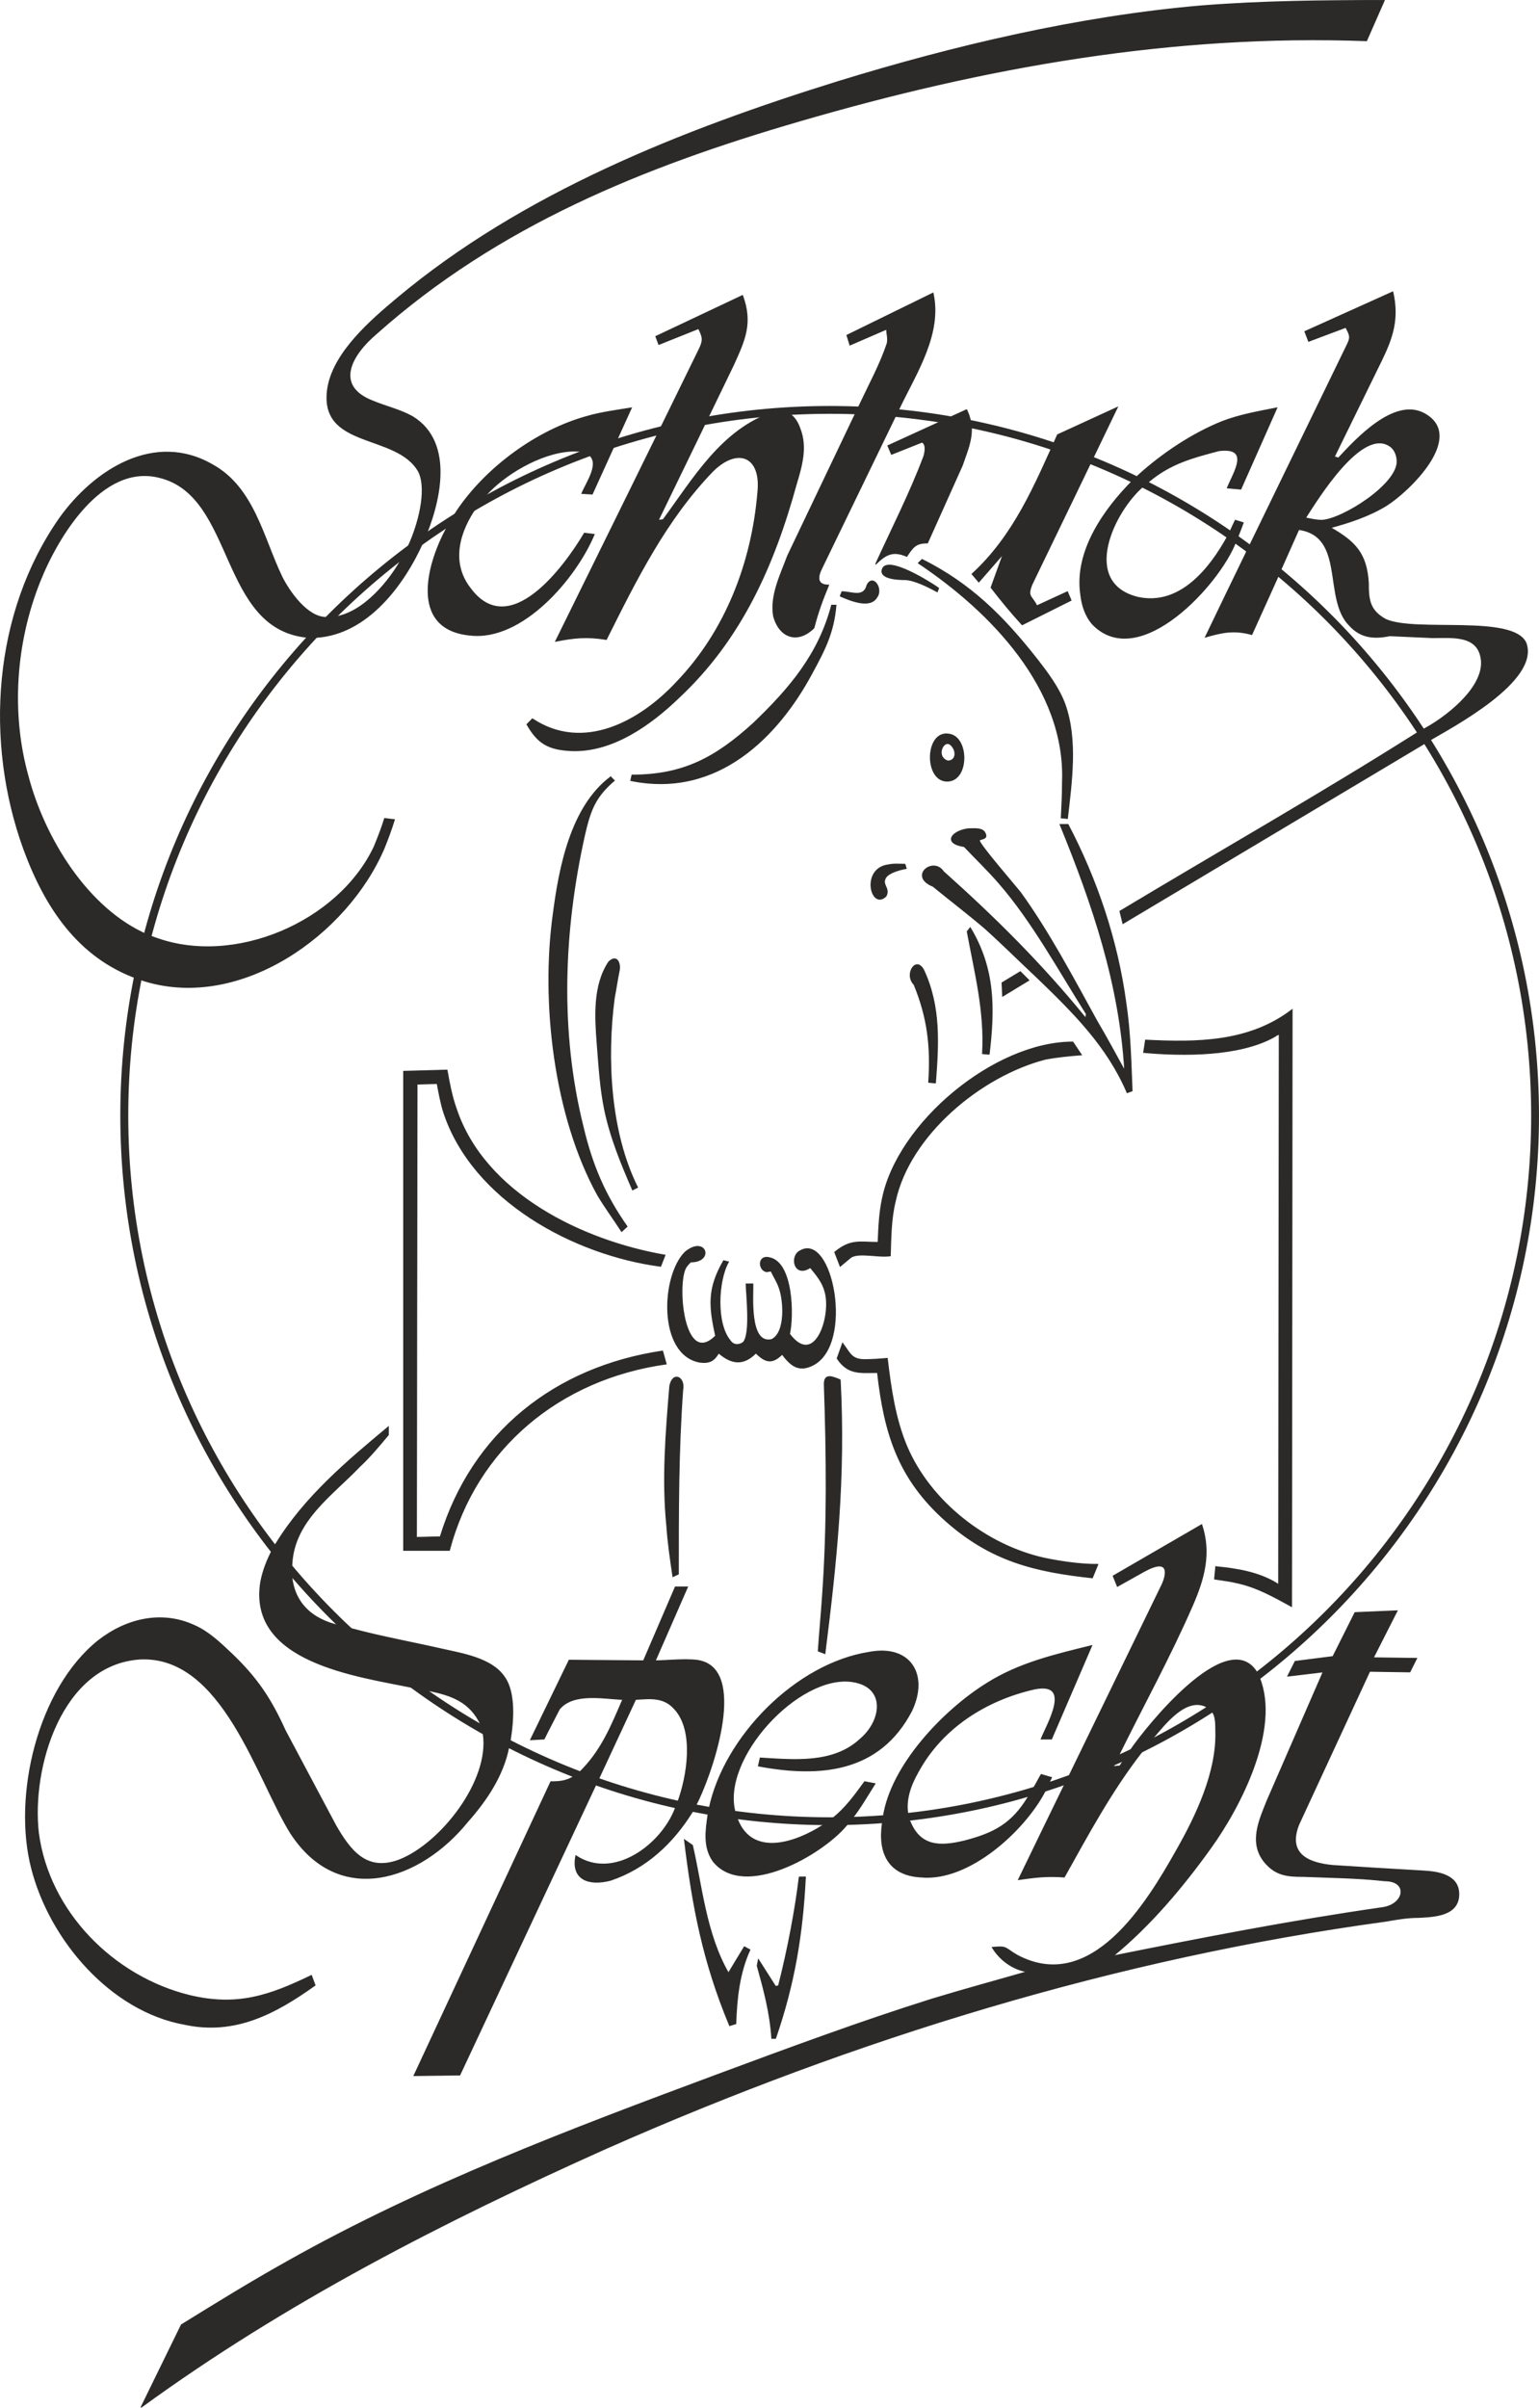
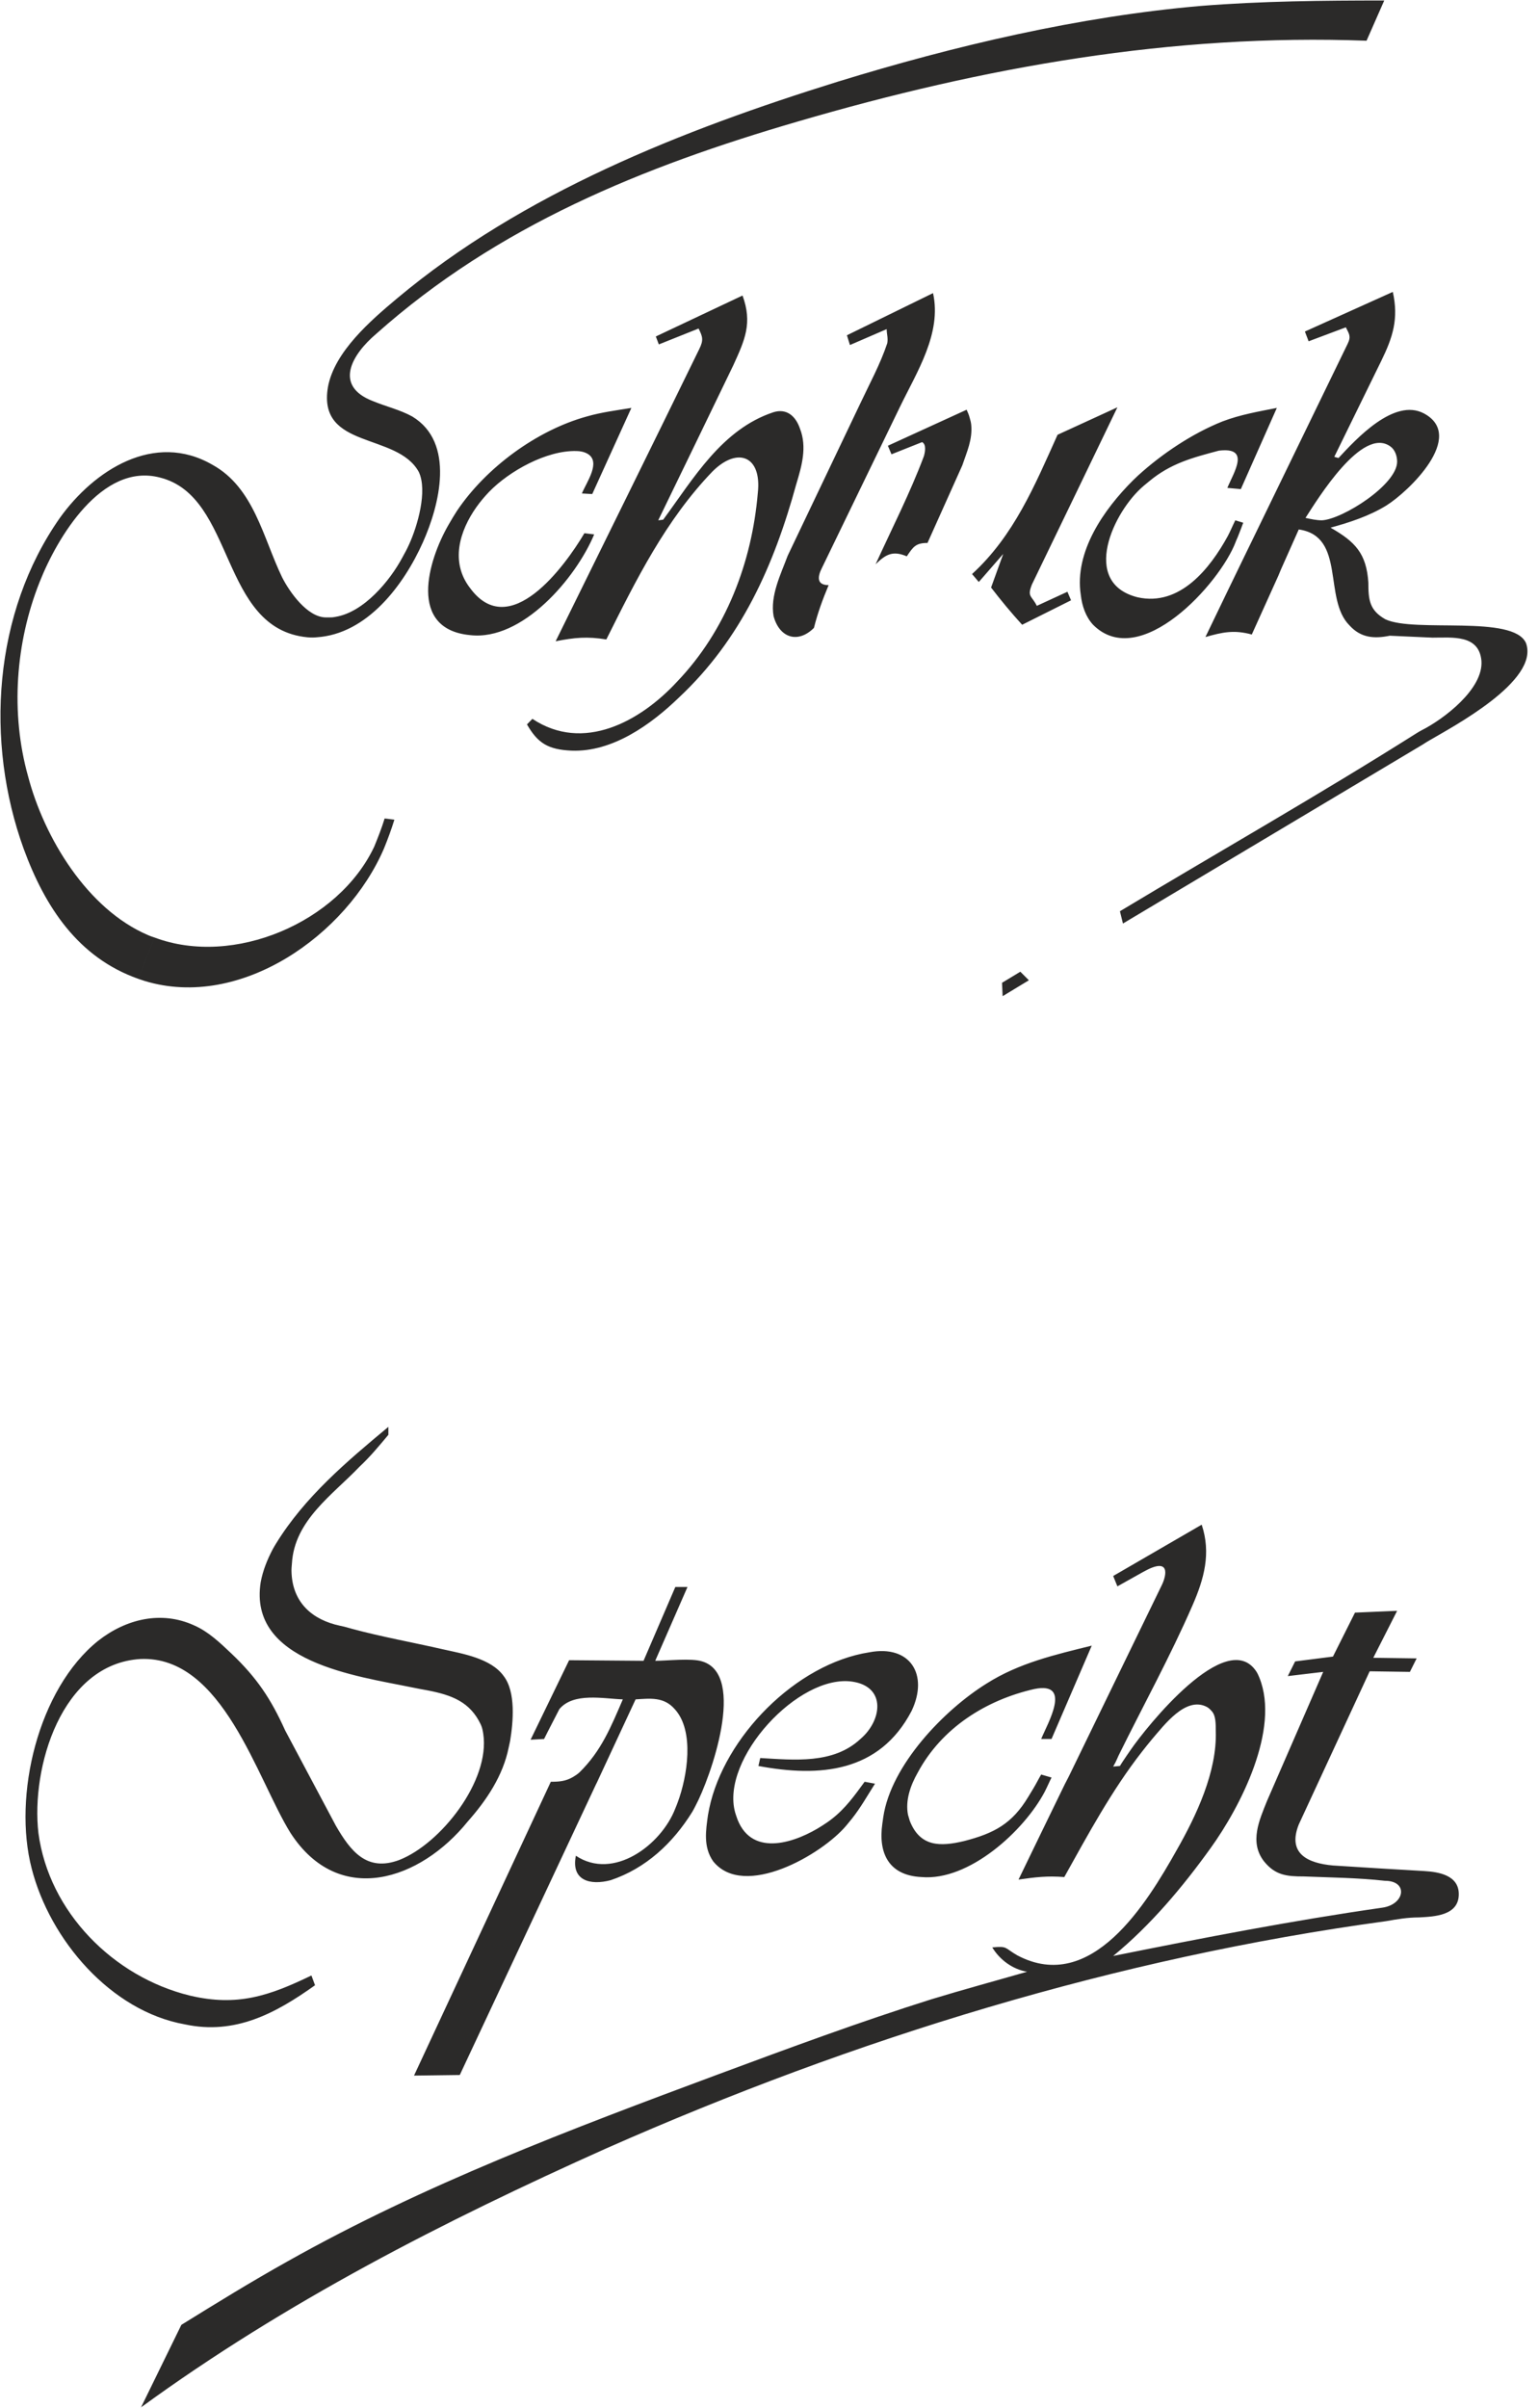
<svg xmlns="http://www.w3.org/2000/svg" xml:space="preserve" width="128.033mm" height="200.221mm" version="1.1" style="shape-rendering:geometricPrecision; text-rendering:geometricPrecision; image-rendering:optimizeQuality; fill-rule:evenodd; clip-rule:evenodd" viewBox="0 0 12780 19986">
  <defs>
    <style type="text/css">
   
    .str0 {stroke:#2B2A29;stroke-width:7.586}
    .fil1 {fill:none}
    .fil0 {fill:#2B2A29}
   
  </style>
  </defs>
  <g id="red._x0020_Specht">
-     <path class="fil0 str0" d="M7626 4674l31 -30c403,201 674,472 953,826 91,117 183,239 233,375 106,293 55,648 21,949l-51 -5c5,-102 10,-198 10,-300 30,-771 -597,-1415 -1197,-1815zm157 238l11 -30c-62,-44 -427,-276 -467,-157 -28,83 144,86 183,86 81,0 204,64 273,101zm-806 36l15 -36c79,0 181,54 208,-55 48,-96 135,30 81,101 -58,98 -228,22 -304,-10zm893 1369c66,0 75,-71 40,-117 -63,-95 -154,79 -40,117zm-5 167c-192,0 -183,-423 15,-390 167,21 169,390 -15,390zm-959 -1460l36 0c-20,231 -94,371 -205,575 -273,504 -771,1029 -1499,880l10 -45c426,0 694,-144 1009,-431 300,-287 542,-572 649,-979zm-1835 1425l30 30c-160,137 -200,247 -248,457 -176,791 -209,1626 -11,2418 75,317 180,564 365,827l-45 41c-66,-102 -137,-198 -198,-300 -362,-654 -471,-1603 -370,-2332 50,-387 146,-893 477,-1141zm223 3407l-41 21c-95,-219 -184,-434 -233,-670 -36,-177 -46,-355 -61,-542 -17,-223 -34,-484 96,-680 66,-65 99,7 87,71 -16,76 -26,152 -41,228 -66,498 -36,1115 193,1572zm2221 -2682l10 35c-50,9 -135,31 -167,71 -44,65 35,87 0,158 -125,124 -212,-230 20,-259 45,-10 91,-5 137,-5zm253 1815l-56 -5c20,-295 -8,-536 -121,-811 -85,-85 17,-245 81,-117 139,302 121,609 96,933zm446 -238l-55 -5c20,-352 -63,-670 -127,-1014l25 -31c205,341 202,669 157,1050zm807 -335c-228,-360 -447,-765 -725,-1085 -92,-106 -193,-203 -289,-304 -178,-26 -108,-127 30,-147 39,0 111,-10 137,25 45,68 -41,55 -41,71 -11,22 316,399 340,431 237,328 439,711 634,1065 81,137 157,279 233,416 -42,-720 -266,-1381 -537,-2044l66 0c242,461 412,969 481,1486 36,238 41,482 51,725l-41 15c-166,-388 -445,-663 -745,-953 -147,-137 -289,-279 -436,-411 -142,-121 -289,-233 -431,-349 -206,-83 2,-249 86,-122 427,381 820,771 1182,1217l5 -36zm-3286 2059c-10,10 -26,25 -36,41 -84,116 -29,845 244,573 -55,-249 -67,-393 66,-624l40 10c-88,155 -105,513 15,654 26,39 71,40 107,15 66,-66 26,-407 25,-486l56 0c3,83 -36,509 157,461 120,-60 99,-332 61,-431 -15,-46 -46,-91 -66,-137 -15,0 -30,5 -40,5 -70,-17 -70,-140 25,-116 196,39 201,483 167,633 215,287 354,-161 294,-354 -20,-77 -71,-137 -121,-198 -134,89 -172,-94 -86,-137 268,-161 450,776 106,948 -121,61 -187,-3 -254,-91 -83,83 -139,68 -218,-10 -103,103 -199,94 -309,0 -40,66 -77,86 -157,76 -346,-63 -320,-714 -122,-913 171,-142 245,81 46,81zm-2003 2394l-380 0 0 -3976 360 -10c20,111 40,218 76,319 235,707 1049,1098 1734,1217l-36 92c-722,-95 -1558,-547 -1800,-1273 -25,-76 -40,-162 -56,-244l-167 5 -5 3763 198 -5c265,-867 955,-1410 1846,-1542l30 107c-886,124 -1577,701 -1800,1547zm5177 -4219l71 106c-102,8 -198,17 -299,36 -533,137 -1128,627 -1247,1181 -36,147 -36,299 -41,451 -98,16 -268,-33 -331,16l-85 71 -45 -117c134,-110 206,-81 360,-81 5,-122 10,-244 35,-360 126,-631 930,-1303 1582,-1303zm208 4335c5,0 -152,10 -446,-51 -482,-107 -946,-469 -1141,-928 -96,-228 -132,-476 -162,-730 -61,5 -122,10 -188,10 -110,0 -121,-54 -183,-136l-45 126c91,137 193,117 335,117 57,507 172,881 567,1232 376,334 743,421 1217,472l46 -112zm979 20c176,17 359,46 512,142 0,0 5,6 10,6l5 -4569c-15,5 -30,15 -46,25 -288,159 -752,157 -1080,127l16 -102c429,22 862,19 1217,-253l-5 4954c-150,-82 -291,-163 -462,-198 -61,-15 -122,-20 -177,-30l10 -102zm-4463 61l-45 21c-21,-142 -41,-279 -51,-421 -39,-389 -7,-774 25,-1162 25,-124 129,-74 107,36 -37,514 -36,1012 -36,1526zm1217 660l-55 -21c10,-152 25,-304 35,-456 42,-586 35,-1173 15,-1760 0,-93 71,-60 132,-35 43,816 -32,1514 -127,2272zm-213 1855l51 0c-24,482 -93,889 -248,1339l-31 0c-14,-213 -64,-398 -121,-603l10 -51 142 223 25 -5c80,-313 142,-649 172,-903zm-953 -309l66 46c77,329 110,733 299,1060l132 -218 46 25c-88,193 -110,403 -117,613l-51 16c-220,-527 -308,-987 -375,-1542z" />
-   </g>
+     </g>
  <g>
    <path class="fil0" d="M8544 8137l-218 132 -5 -111 152 -92 71 71zm1914 5789c-7,-18 -15,-35 -25,-51 -247,-375 -916,463 -1045,652 -20,29 -41,59 -60,88 -9,13 -18,28 -28,44l-56 5 7 -13c15,-25 26,-53 38,-79 205,-416 429,-822 614,-1247 96,-220 155,-432 76,-669l-735 426 35 86 218 -122c228,-127 187,35 153,107l-774 1592c-11,23 -24,45 -35,68 -128,263 -256,526 -383,789 140,-20 238,-32 380,-21 197,-353 394,-719 644,-1039 28,-36 57,-72 86,-107 99,-114 279,-358 454,-266 17,9 31,24 43,38 31,36 31,102 31,163 11,338 -162,702 -325,988 -247,439 -707,1199 -1323,873 -107,-61 -79,-79 -208,-66 62,103 169,182 289,202 -264,76 -527,147 -796,229 -594,187 -1182,405 -1770,623 -1218,453 -2440,913 -3575,1552 -299,167 -588,345 -882,527l-335 685c1197,-873 2515,-1546 3864,-2150 2066,-913 4235,-1581 6476,-1886 91,-16 177,-31 273,-31 127,-7 330,-14 330,-193 0,-157 -166,-185 -289,-192 -252,-14 -504,-30 -756,-46 -209,-19 -380,-98 -284,-340l589 -1272 334 5 56 -112 -360 -5 198 -390 -350 15 -183 365 -314 40 -61 122 294 -35 -466 1070c-64,160 -149,343 -26,502 94,117 190,126 330,126 225,9 450,11 674,36 197,0 167,196 -20,223 -754,108 -1490,251 -2236,401 311,-255 577,-572 811,-898 244,-339 577,-983 403,-1412zm383 -9627c46,10 91,20 137,20 170,-9 624,-295 624,-487 0,-50 -20,-101 -56,-126 -234,-170 -604,437 -705,593zm-6054 -555c31,0 64,7 91,22 116,67 -6,234 -46,330l86 5c109,-238 216,-477 325,-715 -122,20 -249,36 -370,71 -417,115 -838,426 -1078,783 -19,29 -42,67 -68,112 -177,305 -340,871 177,920 433,50 878,-472 1030,-836l-81 -10c-164,277 -621,902 -949,456 -167,-215 -89,-474 53,-674 32,-45 67,-86 104,-125 169,-174 479,-346 726,-339zm1635 -322c111,-35 186,33 221,136 60,153 15,310 -31,462 -185,673 -456,1285 -974,1770 -232,224 -551,454 -892,441 -194,-9 -280,-61 -370,-218l45 -46c423,281 895,23 1202,-309 405,-423 621,-989 670,-1567 34,-308 -169,-384 -376,-178 -389,404 -634,899 -882,1395 -158,-26 -264,-16 -421,15 398,-808 797,-1615 1192,-2424 38,-76 29,-104 -5,-172l-330 132 -25 -66 720 -340c84,230 19,369 -76,578 -208,430 -415,859 -624,1288l41 -5c252,-342 487,-750 915,-892l0 0zm720 -69c78,-166 168,-330 226,-504 8,-45 -5,-77 -5,-117l-305 132 -25 -81 715 -350c74,333 -134,654 -274,943l-649 1339c-35,69 -47,142 56,142 -50,120 -90,228 -122,355 -131,131 -285,86 -335,-97 -30,-170 59,-346 117,-502l601 -1260 0 0zm885 48c10,21 19,43 25,66 6,19 11,39 13,58 12,124 -36,225 -74,338l-289 644c-96,0 -118,30 -172,111 -113,-48 -172,-20 -259,66 135,-296 287,-593 401,-897 9,-31 23,-98 -15,-117l-254 101 -30 -71c218,-100 436,-199 654,-299zm1252 -20l-497 228c-188,418 -362,838 -710,1156l56 66 203 -233 -101 279c84,109 165,207 258,309l406 -203 -30 -71 -254 117c-44,-88 -82,-73 -41,-177 237,-491 474,-980 710,-1471zm173 565c-15,14 -29,27 -43,41 -241,240 -489,592 -434,951 10,91 41,182 102,248 389,390 1053,-342 1184,-687 6,-18 16,-35 22,-53 14,-35 28,-71 41,-107l-66 -20c-13,25 -25,54 -38,81 -8,17 -16,34 -25,51 -147,268 -397,585 -748,507 -479,-120 -201,-713 50,-925 16,-13 31,-26 46,-38 179,-149 360,-196 578,-254 267,-33 125,178 71,309l112 10 299 -674c-152,30 -304,56 -451,112 -249,99 -502,268 -700,448zm905 624c8,-17 17,-34 25,-51l809 -1665c31,-63 11,-84 -15,-137l-309 116 -31 -81 730 -329c50,223 0,377 -96,573l-390 796 35 10c146,-157 462,-502 710,-370 351,189 -127,649 -314,765 -140,86 -304,140 -462,183 205,117 298,214 314,456 0,144 9,230 142,305 245,114 1062,-41 1167,197 114,315 -614,697 -809,812 -16,9 -32,20 -48,30l-2490 1486 -25 -102c817,-491 1653,-966 2459,-1475 16,-10 32,-20 48,-28 182,-92 513,-342 495,-576 -20,-219 -240,-192 -406,-192l-355 -16c-129,26 -240,19 -335,-86 -220,-220 -28,-740 -421,-796 -49,110 -98,220 -147,330 -7,17 -15,35 -22,53l-221 489c-146,-40 -242,-20 -385,21 115,-240 231,-479 347,-718zm-2817 10494c-23,-119 20,-243 81,-350 199,-371 567,-603 969,-694 317,-64 109,285 56,415l86 0 334 -775c-303,75 -604,144 -872,314 -355,220 -795,678 -859,1108 -3,19 -5,37 -8,56 -35,246 54,430 325,443 395,35 853,-384 1024,-709 12,-23 22,-46 33,-69 7,-15 15,-33 23,-48l-86 -25c-21,35 -41,76 -64,114 -14,23 -29,47 -43,71 -134,223 -283,303 -532,367 -200,48 -367,49 -452,-167l-15 -51zm-512 89c15,-19 31,-37 46,-56 73,-92 129,-192 192,-291l-86 -16c-84,115 -160,222 -274,310 -24,19 -50,36 -76,53 -215,139 -579,269 -705,-48 -7,-19 -14,-39 -20,-59 -125,-444 527,-1154 974,-1087 283,43 245,324 66,476 -225,210 -551,174 -832,158l-15 66c507,95 1004,56 1272,-457 144,-303 -13,-550 -349,-487 -610,94 -1208,703 -1332,1299 -3,17 -7,35 -10,53 -17,124 -41,263 43,383 256,319 906,-57 1106,-297zm-4604 -2175c21,-359 338,-569 562,-804 87,-81 163,-173 239,-264l0 -66c-347,289 -694,581 -933,969 -3,4 -21,35 -28,48 -45,86 -81,175 -99,271 -107,666 798,780 1258,875 43,9 87,17 131,25 199,39 350,95 439,284 11,24 16,50 20,76 59,390 -354,913 -697,1047 -271,102 -406,-75 -527,-284l-421 -791c-119,-263 -234,-436 -446,-638 -97,-92 -193,-183 -310,-234 -273,-125 -566,-53 -796,127 -501,401 -710,1288 -553,1891 151,590 655,1184 1273,1294 416,89 752,-91 1080,-325l-30 -81c-350,169 -615,260 -1009,167 -636,-155 -1171,-695 -1258,-1349 -63,-541 189,-1405 847,-1445 684,-30 968,998 1247,1445 402,619 1077,392 1471,-96 156,-176 293,-380 340,-614 3,-18 9,-37 12,-55 26,-159 48,-406 -53,-538 -106,-148 -342,-186 -507,-223 -240,-55 -515,-105 -751,-169 -47,-13 -57,-17 -101,-26 -231,-49 -391,-191 -403,-436 -2,-36 1,-55 3,-81l0 0zm-1276 -4853c-500,-177 -774,-596 -951,-1078 -323,-890 -253,-1960 300,-2748 284,-396 784,-720 1267,-441 345,190 421,608 578,933 61,121 210,335 366,334 63,0 49,0 80,-5 234,-39 450,-299 553,-492 27,-49 37,-67 57,-111 68,-149 154,-441 80,-599 -180,-331 -842,-185 -755,-704 53,-294 358,-556 573,-736 1045,-876 2372,-1399 3661,-1800 968,-298 2006,-542 3017,-629 502,-40 1014,-45 1521,-45l-147 334c-1612,-60 -3176,218 -4721,670 -1287,375 -2494,864 -3504,1764 -200,170 -357,431 -25,558 112,46 223,71 325,127 360,217 226,737 89,1044 -159,356 -463,762 -883,789 -20,2 -41,3 -76,0 -732,-70 -595,-1169 -1225,-1326 -484,-127 -855,502 -999,867 -201,504 -243,1089 -96,1613 134,510 492,1103 996,1318 27,12 32,12 54,20l-135 343zm135 -343c655,247 1528,-124 1825,-755 31,-76 61,-152 86,-233l81 10c-25,81 -55,162 -86,238 -308,719 -1191,1343 -1987,1101 -16,-5 -47,-16 -54,-18l135 -343zm4465 7259c10,-16 18,-33 27,-50 125,-234 428,-1088 56,-1200 -90,-29 -290,-5 -390,-5l268 -613 -101 0 -264 613 -618 -5 -320 660 112 -6c41,-83 85,-165 127,-248 117,-141 367,-86 527,-81 -98,227 -179,429 -360,606 -16,15 -35,27 -53,38 -61,36 -116,40 -185,40l-1136 2439 380 -5 1128 -2406c8,-16 16,-32 23,-48 103,-221 206,-443 309,-664 122,-7 234,-23 325,81 167,182 104,561 25,773 -6,17 -13,34 -20,51 -117,305 -515,601 -826,393 -41,204 116,249 289,203 292,-98 516,-307 677,-566z" />
-     <path id="1" class="fil1 str0" d="M8544 8137l-218 132 -5 -111 152 -92 71 71zm1914 5789c-7,-18 -15,-35 -25,-51 -247,-375 -916,463 -1045,652 -20,29 -41,59 -60,88 -9,13 -18,28 -28,44l-56 5 7 -13c15,-25 26,-53 38,-79 205,-416 429,-822 614,-1247 96,-220 155,-432 76,-669l-735 426 35 86 218 -122c228,-127 187,35 153,107l-774 1592c-11,23 -24,45 -35,68 -128,263 -256,526 -383,789 140,-20 238,-32 380,-21 197,-353 394,-719 644,-1039 28,-36 57,-72 86,-107 99,-114 279,-358 454,-266 17,9 31,24 43,38 31,36 31,102 31,163 11,338 -162,702 -325,988 -247,439 -707,1199 -1323,873 -107,-61 -79,-79 -208,-66 62,103 169,182 289,202 -264,76 -527,147 -796,229 -594,187 -1182,405 -1770,623 -1218,453 -2440,913 -3575,1552 -299,167 -588,345 -882,527l-335 685c1197,-873 2515,-1546 3864,-2150 2066,-913 4235,-1581 6476,-1886 91,-16 177,-31 273,-31 127,-7 330,-14 330,-193 0,-157 -166,-185 -289,-192 -252,-14 -504,-30 -756,-46 -209,-19 -380,-98 -284,-340l589 -1272 334 5 56 -112 -360 -5 198 -390 -350 15 -183 365 -314 40 -61 122 294 -35 -466 1070c-64,160 -149,343 -26,502 94,117 190,126 330,126 225,9 450,11 674,36 197,0 167,196 -20,223 -754,108 -1490,251 -2236,401 311,-255 577,-572 811,-898 244,-339 577,-983 403,-1412zm383 -9627c46,10 91,20 137,20 170,-9 624,-295 624,-487 0,-50 -20,-101 -56,-126 -234,-170 -604,437 -705,593zm-6054 -555c31,0 64,7 91,22 116,67 -6,234 -46,330l86 5c109,-238 216,-477 325,-715 -122,20 -249,36 -370,71 -417,115 -838,426 -1078,783 -19,29 -42,67 -68,112 -177,305 -340,871 177,920 433,50 878,-472 1030,-836l-81 -10c-164,277 -621,902 -949,456 -167,-215 -89,-474 53,-674 32,-45 67,-86 104,-125 169,-174 479,-346 726,-339zm1635 -322c111,-35 186,33 221,136 60,153 15,310 -31,462 -185,673 -456,1285 -974,1770 -232,224 -551,454 -892,441 -194,-9 -280,-61 -370,-218l45 -46c423,281 895,23 1202,-309 405,-423 621,-989 670,-1567 34,-308 -169,-384 -376,-178 -389,404 -634,899 -882,1395 -158,-26 -264,-16 -421,15 398,-808 797,-1615 1192,-2424 38,-76 29,-104 -5,-172l-330 132 -25 -66 720 -340c84,230 19,369 -76,578 -208,430 -415,859 -624,1288l41 -5c252,-342 487,-750 915,-892m720 -69c78,-166 168,-330 226,-504 8,-45 -5,-77 -5,-117l-305 132 -25 -81 715 -350c74,333 -134,654 -274,943l-649 1339c-35,69 -47,142 56,142 -50,120 -90,228 -122,355 -131,131 -285,86 -335,-97 -30,-170 59,-346 117,-502l601 -1260m885 48c10,21 19,43 25,66 6,19 11,39 13,58 12,124 -36,225 -74,338l-289 644c-96,0 -118,30 -172,111 -113,-48 -172,-20 -259,66 135,-296 287,-593 401,-897 9,-31 23,-98 -15,-117l-254 101 -30 -71c218,-100 436,-199 654,-299zm1252 -20l-497 228c-188,418 -362,838 -710,1156l56 66 203 -233 -101 279c84,109 165,207 258,309l406 -203 -30 -71 -254 117c-44,-88 -82,-73 -41,-177 237,-491 474,-980 710,-1471zm173 565c-15,14 -29,27 -43,41 -241,240 -489,592 -434,951 10,91 41,182 102,248 389,390 1053,-342 1184,-687 6,-18 16,-35 22,-53 14,-35 28,-71 41,-107l-66 -20c-13,25 -25,54 -38,81 -8,17 -16,34 -25,51 -147,268 -397,585 -748,507 -479,-120 -201,-713 50,-925 16,-13 31,-26 46,-38 179,-149 360,-196 578,-254 267,-33 125,178 71,309l112 10 299 -674c-152,30 -304,56 -451,112 -249,99 -502,268 -700,448zm905 624c8,-17 17,-34 25,-51l809 -1665c31,-63 11,-84 -15,-137l-309 116 -31 -81 730 -329c50,223 0,377 -96,573l-390 796 35 10c146,-157 462,-502 710,-370 351,189 -127,649 -314,765 -140,86 -304,140 -462,183 205,117 298,214 314,456 0,144 9,230 142,305 245,114 1062,-41 1167,197 114,315 -614,697 -809,812 -16,9 -32,20 -48,30l-2490 1486 -25 -102c817,-491 1653,-966 2459,-1475 16,-10 32,-20 48,-28 182,-92 513,-342 495,-576 -20,-219 -240,-192 -406,-192l-355 -16c-129,26 -240,19 -335,-86 -220,-220 -28,-740 -421,-796 -49,110 -98,220 -147,330 -7,17 -15,35 -22,53l-221 489c-146,-40 -242,-20 -385,21 115,-240 231,-479 347,-718zm-2817 10494c-23,-119 20,-243 81,-350 199,-371 567,-603 969,-694 317,-64 109,285 56,415l86 0 334 -775c-303,75 -604,144 -872,314 -355,220 -795,678 -859,1108 -3,19 -5,37 -8,56 -35,246 54,430 325,443 395,35 853,-384 1024,-709 12,-23 22,-46 33,-69 7,-15 15,-33 23,-48l-86 -25c-21,35 -41,76 -64,114 -14,23 -29,47 -43,71 -134,223 -283,303 -532,367 -200,48 -367,49 -452,-167m-527 38c15,-19 31,-37 46,-56 73,-92 129,-192 192,-291l-86 -16c-84,115 -160,222 -274,310 -24,19 -50,36 -76,53 -215,139 -579,269 -705,-48 -7,-19 -14,-39 -20,-59 -125,-444 527,-1154 974,-1087 283,43 245,324 66,476 -225,210 -551,174 -832,158l-15 66c507,95 1004,56 1272,-457 144,-303 -13,-550 -349,-487 -610,94 -1208,703 -1332,1299 -3,17 -7,35 -10,53 -17,124 -41,263 43,383 256,319 906,-57 1106,-297zm-4604 -2175c21,-359 338,-569 562,-804 87,-81 163,-173 239,-264l0 -66c-347,289 -694,581 -933,969 -3,4 -21,35 -28,48 -45,86 -81,175 -99,271 -107,666 798,780 1258,875 43,9 87,17 131,25 199,39 350,95 439,284 11,24 16,50 20,76 59,390 -354,913 -697,1047 -271,102 -406,-75 -527,-284l-421 -791c-119,-263 -234,-436 -446,-638 -97,-92 -193,-183 -310,-234 -273,-125 -566,-53 -796,127 -501,401 -710,1288 -553,1891 151,590 655,1184 1273,1294 416,89 752,-91 1080,-325l-30 -81c-350,169 -615,260 -1009,167 -636,-155 -1171,-695 -1258,-1349 -63,-541 189,-1405 847,-1445 684,-30 968,998 1247,1445 402,619 1077,392 1471,-96 156,-176 293,-380 340,-614 3,-18 9,-37 12,-55 26,-159 48,-406 -53,-538 -106,-148 -342,-186 -507,-223 -240,-55 -515,-105 -751,-169 -47,-13 -57,-17 -101,-26 -231,-49 -391,-191 -403,-436 -2,-36 1,-55 3,-81m-1276 -4853c-500,-177 -774,-596 -951,-1078 -323,-890 -253,-1960 300,-2748 284,-396 784,-720 1267,-441 345,190 421,608 578,933 61,121 210,335 366,334 63,0 49,0 80,-5 234,-39 450,-299 553,-492 27,-49 37,-67 57,-111 68,-149 154,-441 80,-599 -180,-331 -842,-185 -755,-704 53,-294 358,-556 573,-736 1045,-876 2372,-1399 3661,-1800 968,-298 2006,-542 3017,-629 502,-40 1014,-45 1521,-45l-147 334c-1612,-60 -3176,218 -4721,670 -1287,375 -2494,864 -3504,1764 -200,170 -357,431 -25,558 112,46 223,71 325,127 360,217 226,737 89,1044 -159,356 -463,762 -883,789 -20,2 -41,3 -76,0 -732,-70 -595,-1169 -1225,-1326 -484,-127 -855,502 -999,867 -201,504 -243,1089 -96,1613 134,510 492,1103 996,1318 27,12 32,12 54,20m0 0c655,247 1528,-124 1825,-755 31,-76 61,-152 86,-233l81 10c-25,81 -55,162 -86,238 -308,719 -1191,1343 -1987,1101 -16,-5 -47,-16 -54,-18m4600 6916c10,-16 18,-33 27,-50 125,-234 428,-1088 56,-1200 -90,-29 -290,-5 -390,-5l268 -613 -101 0 -264 613 -618 -5 -320 660 112 -6c41,-83 85,-165 127,-248 117,-141 367,-86 527,-81 -98,227 -179,429 -360,606 -16,15 -35,27 -53,38 -61,36 -116,40 -185,40l-1136 2439 380 -5 1128 -2406c8,-16 16,-32 23,-48 103,-221 206,-443 309,-664 122,-7 234,-23 325,81 167,182 104,561 25,773 -6,17 -13,34 -20,51 -117,305 -515,601 -826,393 -41,204 116,249 289,203 292,-98 516,-307 677,-566z" />
  </g>
-   <path class="fil0" d="M6890 15150c-3245,0 -5891,-2646 -5891,-5890 0,-3244 2646,-5890 5891,-5890 3244,0 5890,2646 5890,5890 0,3244 -2646,5890 -5890,5890zm0 -65c-3209,0 -5825,-2617 -5825,-5825 0,-3208 2616,-5825 5825,-5825 3208,0 5825,2617 5825,5825 0,3208 -2617,5825 -5825,5825z" />
</svg>